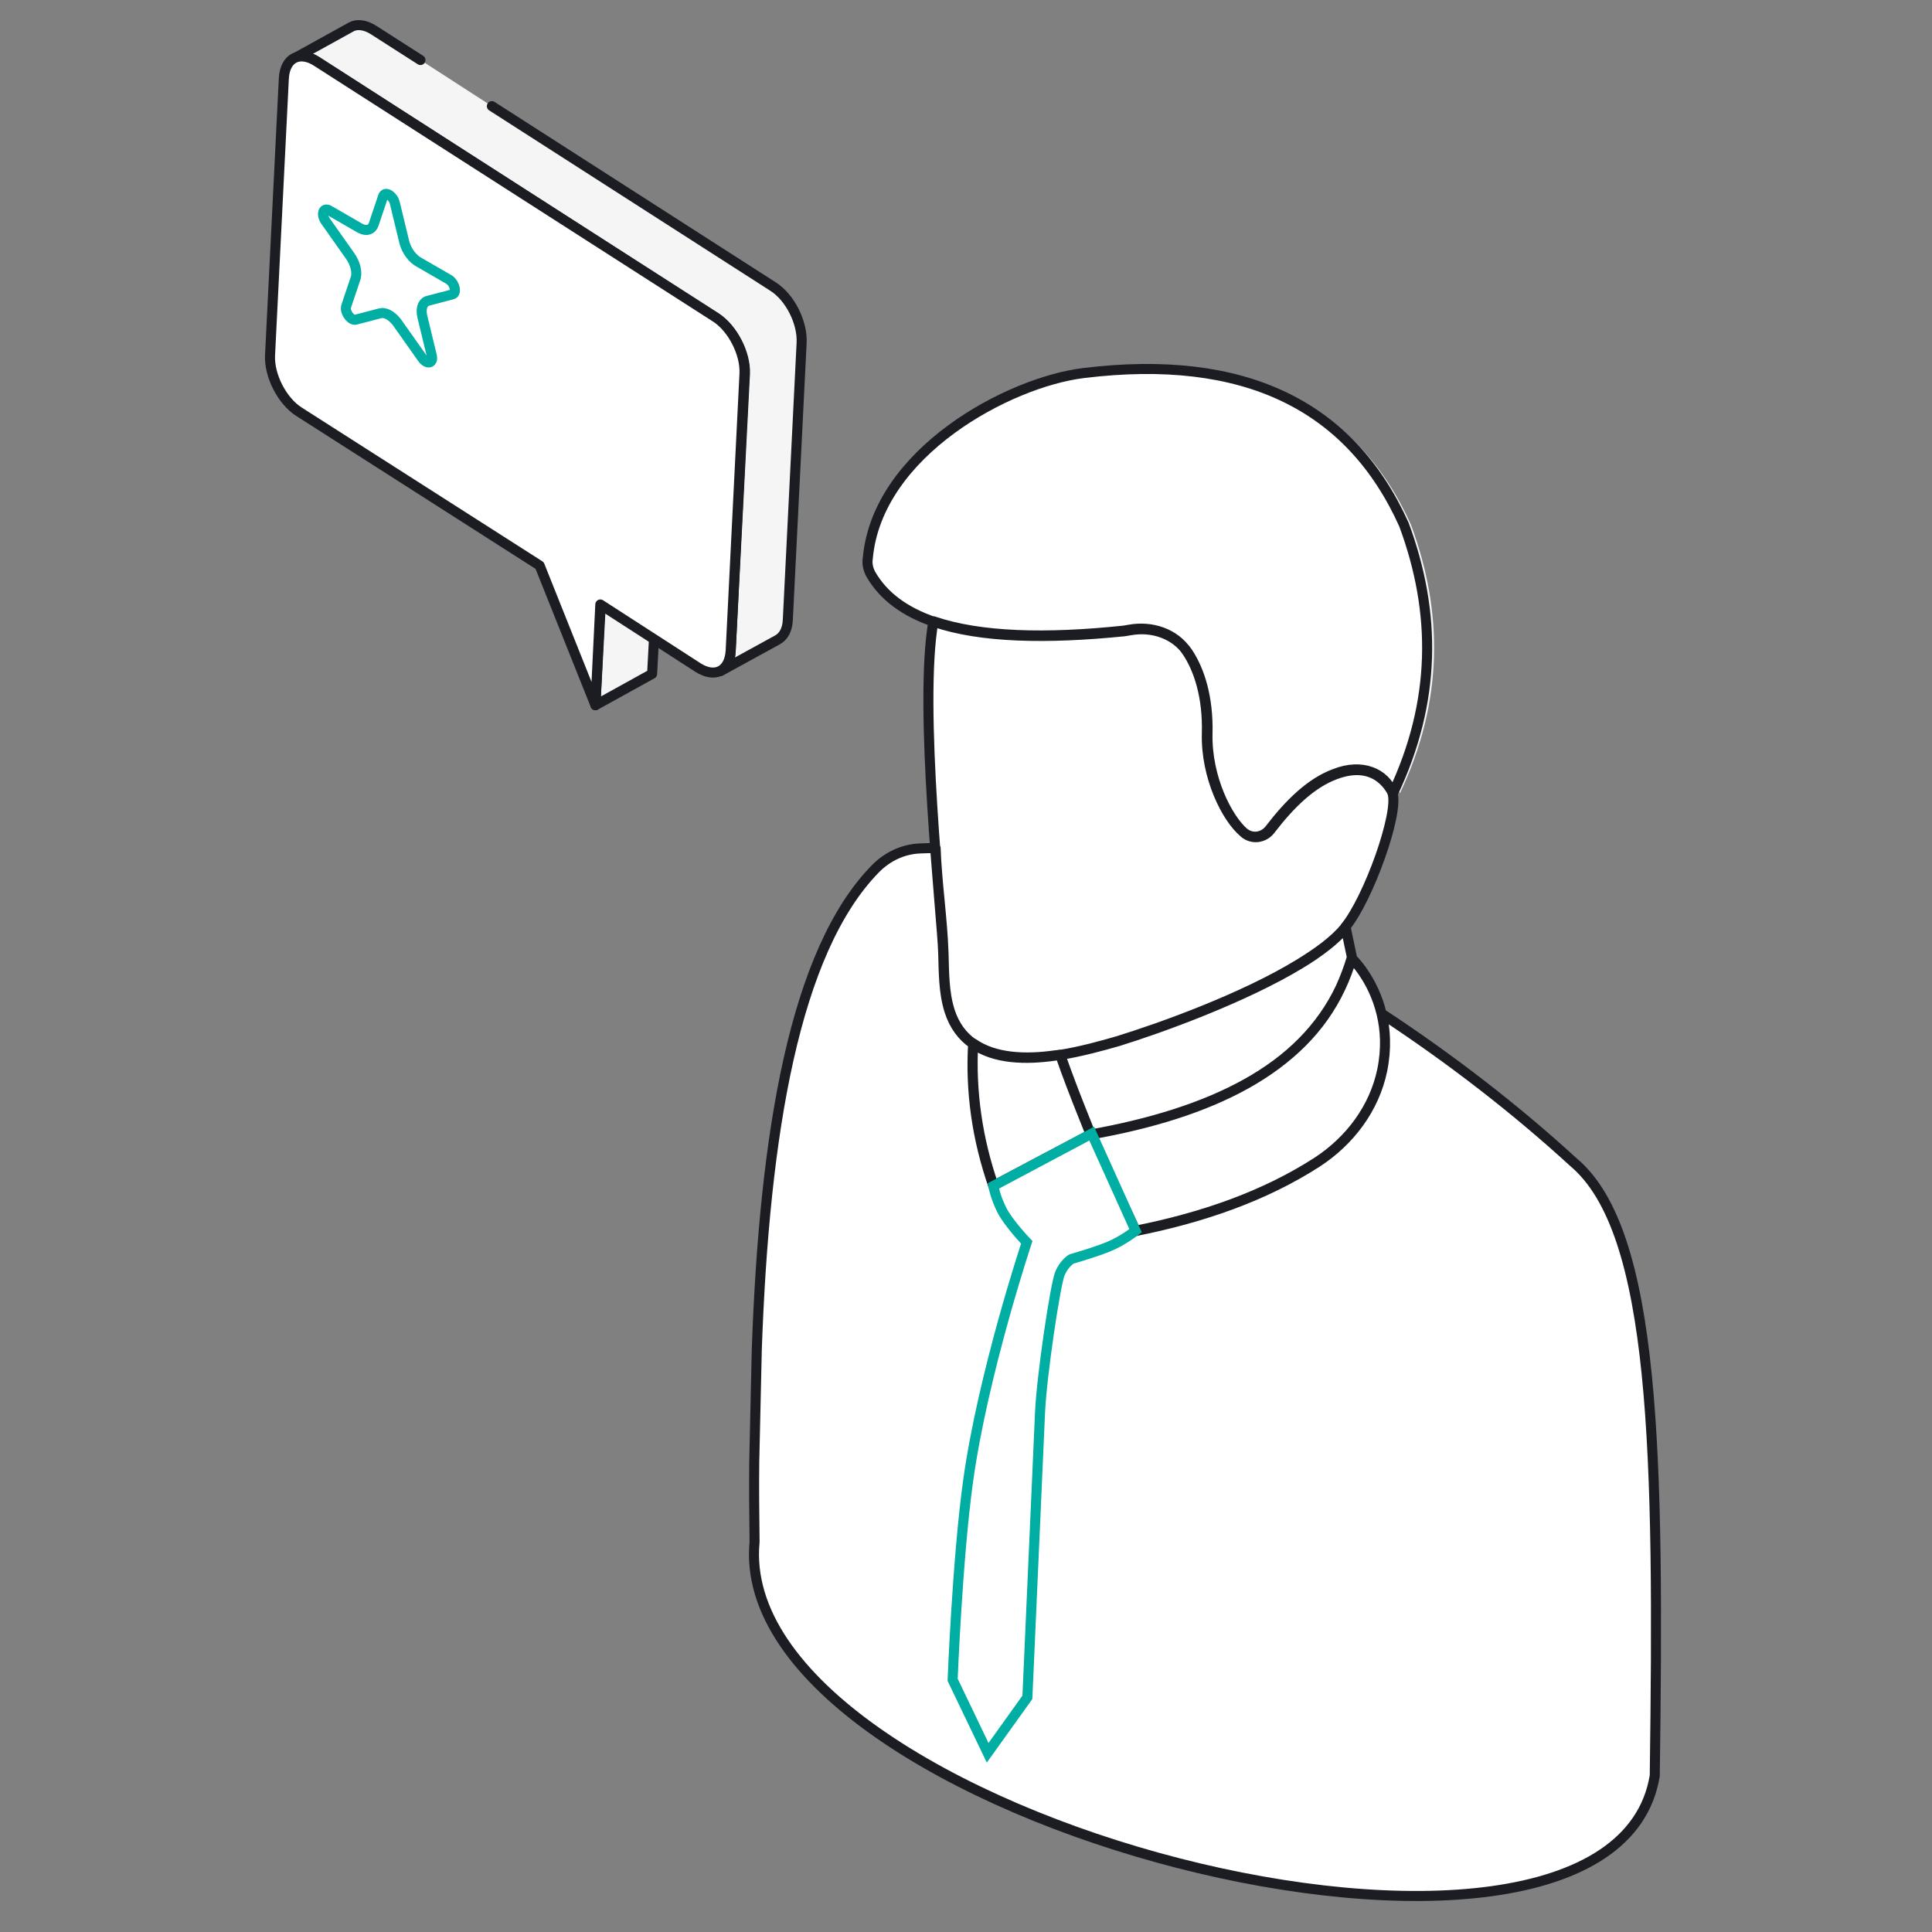
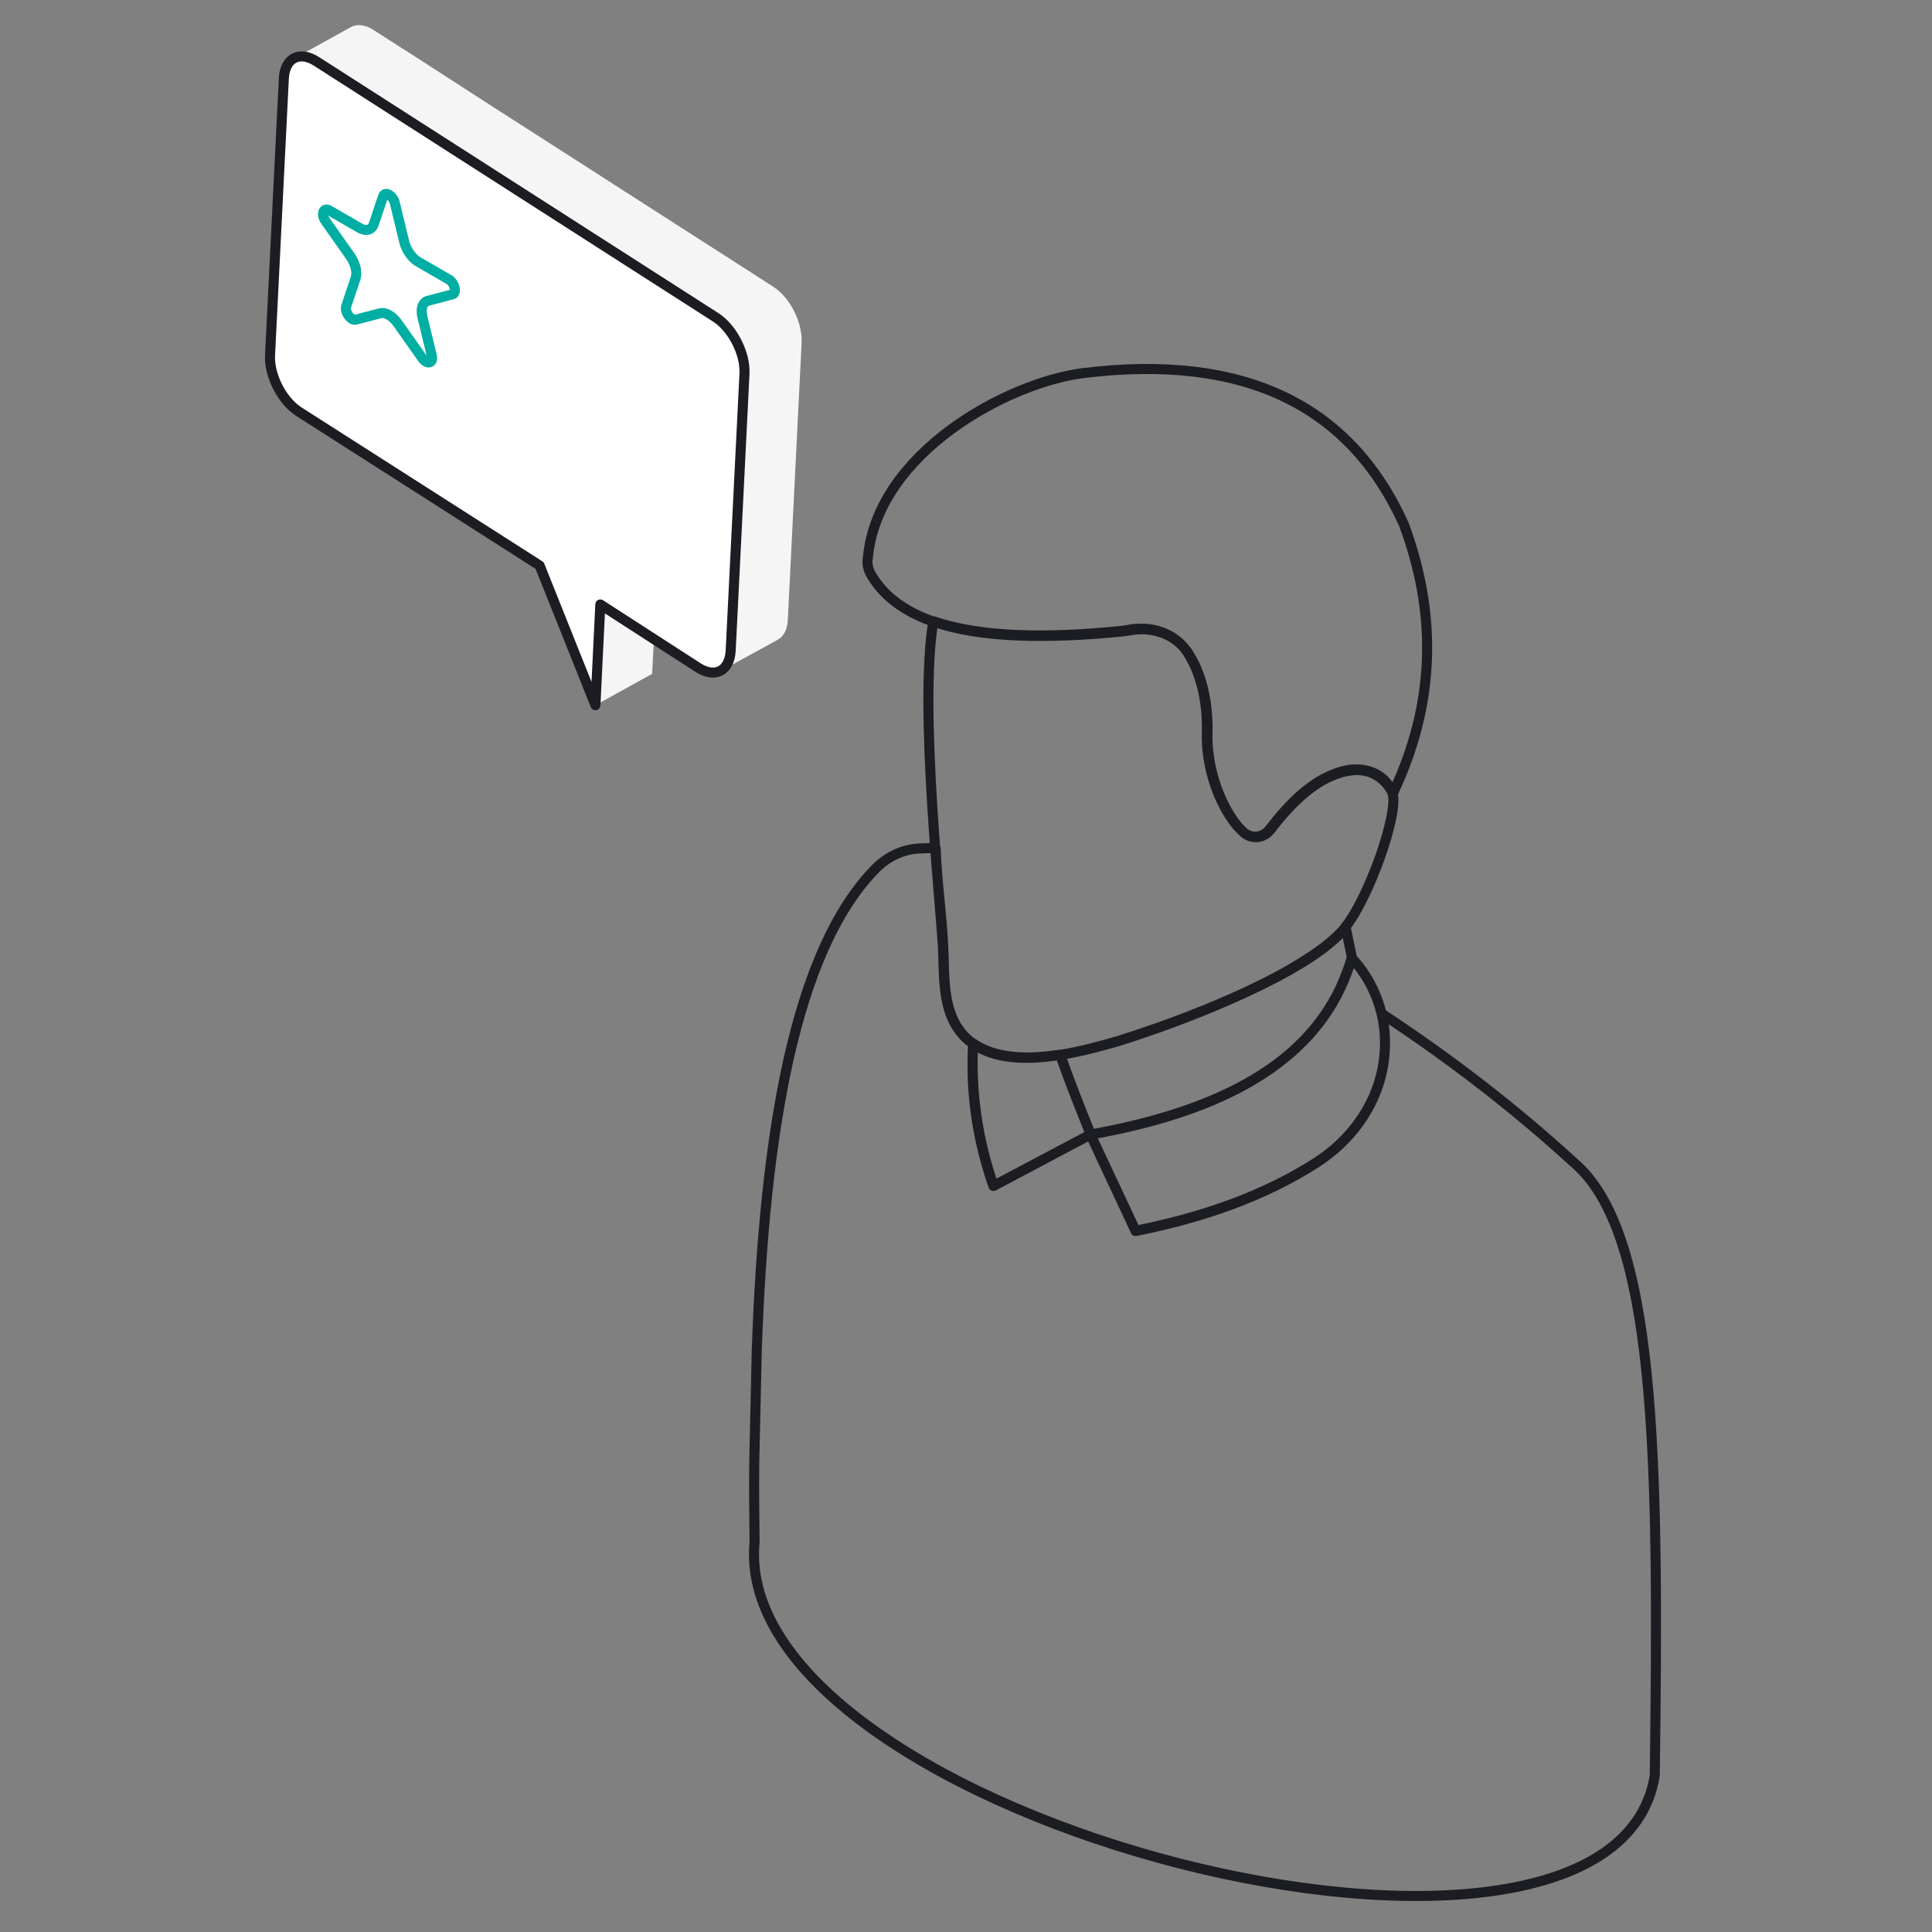
<svg xmlns="http://www.w3.org/2000/svg" width="154" height="154" viewBox="0 0 154 154" fill="none">
  <rect x="0" y="0" width="154" height="154" fill="#808080" stroke="none" />
-   <path d="M86.949 90.434L90.545 98.127C95.95 97.053 100.853 95.33 105.001 92.657C107.616 90.959 109.577 88.361 110.205 85.314C110.557 83.59 110.457 82.066 110.155 80.817C109.476 77.97 107.767 76.371 107.767 76.371C107.515 77.221 107.213 77.995 106.861 78.769C103.819 85.239 96.579 88.71 86.949 90.434ZM69.954 45.748C70.984 47.546 72.694 48.77 75.007 49.57C78.753 50.844 83.983 50.944 90.167 50.319C90.318 50.294 90.469 50.269 90.62 50.244C92.38 49.919 94.215 50.519 95.221 51.993C96.176 53.416 96.88 55.614 96.805 58.487C96.729 61.984 98.389 65.256 99.746 66.405C100.375 66.93 101.305 66.805 101.808 66.155C103.417 64.057 105.102 62.434 106.987 61.734C110.482 60.41 111.563 63.283 111.588 63.233C115.058 55.914 115.058 48.82 112.468 41.826C108.194 32.31 99.746 28.163 86.924 29.737C80.966 30.461 70.481 36.056 69.727 44.499C69.627 44.899 69.727 45.373 69.954 45.748ZM79.206 94.531L86.949 90.434V90.409C86.899 90.159 85.717 87.437 84.536 84.065C84.41 84.09 84.284 84.115 84.184 84.115C81.77 84.464 79.306 84.364 77.597 83.165C77.37 86.987 77.898 90.759 79.206 94.531Z" fill="#F6F5F5" />
-   <path d="M60.323 107.594C60.926 90.334 63.34 75.822 69.776 69.252C70.731 68.278 71.988 67.679 73.346 67.629C73.748 67.604 74.151 67.604 74.578 67.604C74.678 70.376 75.106 73.124 75.207 75.922C75.257 77.495 75.232 79.094 75.709 80.593C76.087 81.766 76.74 82.616 77.57 83.19C77.369 86.987 77.897 90.784 79.204 94.53L86.922 90.434L90.518 98.102C95.923 97.028 100.826 95.305 104.974 92.632C107.589 90.933 109.55 88.336 110.178 85.288C110.53 83.565 110.43 82.041 110.128 80.792C115.609 84.389 120.838 88.436 125.414 92.632C132.001 98.152 132.253 115.912 131.901 141.539C128.431 162.896 58.01 144.986 60.147 122.906C60.121 120.757 60.096 118.634 60.121 116.536M69.399 45.748C70.43 47.546 72.139 48.77 74.452 49.57C78.173 50.843 83.428 50.943 89.613 50.319C89.763 50.294 89.914 50.269 90.065 50.244C91.825 49.919 93.66 50.519 94.666 51.992C95.621 53.416 96.325 55.614 96.25 58.487C96.175 61.984 97.834 65.256 99.192 66.405C99.82 66.929 100.75 66.805 101.253 66.155C102.862 64.057 104.547 62.433 106.432 61.734C109.927 60.41 111.008 63.283 111.033 63.233C114.503 55.914 114.503 48.82 111.913 41.826C107.639 32.31 99.192 28.163 86.369 29.737C80.411 30.461 69.927 36.056 69.172 44.499C69.097 44.899 69.198 45.373 69.399 45.748ZM79.179 94.53L86.922 90.434V90.409C86.872 90.159 85.691 87.436 84.509 84.064C84.383 84.089 84.257 84.114 84.157 84.114C81.743 84.464 79.279 84.364 77.57 83.165C77.344 86.987 77.871 90.759 79.179 94.53ZM84.509 84.089C85.691 87.462 86.872 90.159 86.922 90.434C96.552 88.735 103.767 85.263 106.86 78.719C107.212 77.97 107.513 77.171 107.765 76.321L107.262 73.923C107.237 73.948 107.237 73.948 107.237 73.973C106.432 74.922 105.175 75.897 103.642 76.821C99.192 79.518 92.605 81.916 89.135 82.99C87.828 83.365 86.193 83.815 84.509 84.089ZM75.181 75.922C75.232 77.495 75.207 79.094 75.684 80.593C76.061 81.766 76.715 82.616 77.545 83.19C79.254 84.414 81.743 84.489 84.132 84.139C84.257 84.114 84.383 84.114 84.484 84.089C86.168 83.815 87.802 83.365 89.085 82.99C92.579 81.916 99.166 79.543 103.591 76.821C105.1 75.897 106.382 74.947 107.187 73.973C107.187 73.948 107.212 73.948 107.212 73.923C109.072 71.675 111.561 64.731 110.983 63.183C110.405 61.634 108.569 60.81 106.382 61.684C104.496 62.383 102.812 64.007 101.203 66.105C100.7 66.755 99.795 66.904 99.141 66.355C97.784 65.231 96.099 61.934 96.2 58.437C96.275 55.564 95.571 53.366 94.616 51.943C93.635 50.469 91.775 49.869 90.015 50.194C89.864 50.219 89.713 50.244 89.562 50.269C83.377 50.918 78.123 50.794 74.402 49.52C73.195 56.339 75.106 73.149 75.181 75.922ZM86.922 90.434L90.518 98.127C95.923 97.053 100.826 95.33 104.974 92.657C107.589 90.958 109.55 88.361 110.178 85.313C110.53 83.59 110.43 82.066 110.128 80.817C109.449 77.97 107.74 76.371 107.74 76.371C107.488 77.22 107.187 77.995 106.835 78.769C103.792 85.238 96.552 88.71 86.922 90.434Z" fill="white" />
  <path d="M86.922 90.434L79.204 94.53C77.897 90.784 77.369 86.987 77.57 83.19C76.74 82.616 76.087 81.766 75.709 80.593C75.232 79.094 75.257 77.495 75.207 75.922C75.106 73.124 74.678 70.376 74.578 67.604C74.151 67.604 73.748 67.604 73.346 67.629C71.988 67.679 70.731 68.278 69.776 69.252C63.34 75.822 60.926 90.334 60.323 107.594L60.121 116.536C60.096 118.634 60.121 120.757 60.147 122.906C58.01 144.986 128.431 162.896 131.901 141.539C132.253 115.912 132.001 98.152 125.414 92.632C120.838 88.436 115.609 84.389 110.128 80.792C110.43 82.041 110.53 83.565 110.178 85.288C109.55 88.336 107.589 90.933 104.974 92.632C100.826 95.305 95.923 97.028 90.518 98.102L86.922 90.434ZM86.922 90.434L79.179 94.53C77.871 90.759 77.344 86.987 77.57 83.165C79.279 84.364 81.743 84.464 84.157 84.114C84.257 84.114 84.383 84.089 84.509 84.064C85.691 87.436 86.872 90.159 86.922 90.409V90.434ZM86.922 90.434C86.872 90.159 85.691 87.462 84.509 84.089C86.193 83.815 87.828 83.365 89.135 82.99C92.605 81.916 99.192 79.518 103.642 76.821C105.175 75.897 106.432 74.922 107.237 73.973C107.237 73.948 107.237 73.948 107.262 73.923L107.765 76.321C107.513 77.171 107.212 77.97 106.86 78.719C103.767 85.263 96.552 88.735 86.922 90.434ZM86.922 90.434L90.518 98.127C95.923 97.053 100.826 95.33 104.974 92.657C107.589 90.958 109.55 88.361 110.178 85.313C110.53 83.59 110.43 82.066 110.128 80.817C109.449 77.97 107.74 76.371 107.74 76.371C107.488 77.22 107.187 77.995 106.835 78.769C103.792 85.238 96.552 88.71 86.922 90.434ZM69.399 45.748C70.43 47.546 72.139 48.77 74.452 49.57C78.173 50.843 83.428 50.943 89.613 50.319C89.763 50.294 89.914 50.269 90.065 50.244C91.825 49.919 93.66 50.519 94.666 51.992C95.621 53.416 96.325 55.614 96.25 58.487C96.175 61.984 97.834 65.256 99.192 66.405C99.82 66.929 100.75 66.805 101.253 66.155C102.862 64.057 104.547 62.433 106.432 61.734C109.927 60.41 111.008 63.283 111.033 63.233C114.503 55.914 114.503 48.82 111.913 41.826C107.639 32.31 99.192 28.163 86.369 29.737C80.411 30.461 69.927 36.056 69.172 44.499C69.097 44.899 69.198 45.373 69.399 45.748ZM75.181 75.922C75.232 77.495 75.207 79.094 75.684 80.593C76.061 81.766 76.715 82.616 77.545 83.19C79.254 84.414 81.743 84.489 84.132 84.139C84.257 84.114 84.383 84.114 84.484 84.089C86.168 83.815 87.802 83.365 89.085 82.99C92.579 81.916 99.166 79.543 103.591 76.821C105.1 75.897 106.382 74.947 107.187 73.973C107.187 73.948 107.212 73.948 107.212 73.923C109.072 71.675 111.561 64.731 110.983 63.183C110.405 61.634 108.569 60.81 106.382 61.684C104.496 62.383 102.812 64.007 101.203 66.105C100.7 66.755 99.795 66.904 99.141 66.355C97.784 65.231 96.099 61.934 96.2 58.437C96.275 55.564 95.571 53.366 94.616 51.943C93.635 50.469 91.775 49.869 90.015 50.194C89.864 50.219 89.713 50.244 89.562 50.269C83.377 50.918 78.123 50.794 74.402 49.52C73.195 56.339 75.106 73.149 75.181 75.922Z" stroke="#1C1D22" stroke-width="0.8" stroke-miterlimit="10" stroke-linecap="round" stroke-linejoin="round" />
-   <path d="M87.022 90.359L90.517 98.103C90.517 98.103 89.511 98.902 88.355 99.377C87.198 99.851 85.413 100.351 85.413 100.351C85.413 100.351 84.835 100.675 84.483 101.525C84.131 102.349 83.025 109.668 82.899 112.64C82.773 115.612 81.893 135.295 81.893 135.295L78.726 139.716L75.935 133.897C75.935 133.897 76.312 124.23 77.167 118.06C78.348 109.518 81.843 99.027 81.843 99.027C81.843 99.027 80.385 97.503 79.857 96.454C79.329 95.405 79.178 94.531 79.178 94.531L87.022 90.359Z" fill="white" stroke="#00AEA4" stroke-width="0.8" stroke-miterlimit="10" />
  <path d="M47.461 56.212L51.98 53.714L52.407 45.719L47.888 48.218L47.461 56.212ZM39.207 8.461L61.621 22.843C62.974 23.7 63.97 25.698 63.898 27.304L62.796 49.431C62.76 50.216 62.44 50.752 61.977 51.002L57.423 53.5C57.886 53.25 58.206 52.715 58.242 51.929L59.38 29.802C59.451 28.196 58.419 26.198 57.068 25.341L25.261 4.892C24.584 4.463 23.944 4.392 23.482 4.642L28 2.144C28.463 1.894 29.103 1.965 29.779 2.394L33.515 4.785" fill="#F6F5F5" />
-   <path d="M39.207 8.461L61.621 22.843C62.974 23.7 63.97 25.698 63.898 27.304L62.796 49.431C62.76 50.216 62.44 50.752 61.977 51.002L57.423 53.5C57.886 53.25 58.206 52.715 58.242 51.929L59.38 29.802C59.451 28.196 58.419 26.198 57.068 25.341L25.261 4.892C24.584 4.463 23.944 4.392 23.482 4.642L28 2.144C28.463 1.894 29.103 1.965 29.779 2.394L33.515 4.785M47.461 56.212L51.98 53.714L52.407 45.719L47.888 48.218L47.461 56.212Z" stroke="#1C1D22" stroke-width="0.8" stroke-linecap="round" stroke-linejoin="round" />
  <path d="M25.225 4.892C23.873 4.036 22.734 4.607 22.627 6.213L21.524 28.34C21.453 29.946 22.485 31.944 23.802 32.801L43.014 45.078L47.461 56.212L47.852 48.182L55.644 53.215C56.996 54.071 58.135 53.5 58.241 51.894L59.344 29.767C59.415 28.161 58.384 26.163 57.067 25.306L25.225 4.892Z" fill="white" stroke="#1C1D22" stroke-width="0.8" stroke-linecap="round" stroke-linejoin="round" />
  <path d="M31.474 16.187C31.336 15.617 30.764 15.256 30.572 15.574L30.538 15.647L29.79 17.875C29.641 18.317 29.232 18.45 28.759 18.22L28.664 18.169L26.241 16.77C25.795 16.513 25.593 17.015 25.887 17.528L25.953 17.63L27.912 20.406C28.302 20.957 28.478 21.622 28.368 22.092L28.343 22.184L27.595 24.412C27.457 24.823 27.903 25.493 28.277 25.492L28.351 25.482L30.31 24.97C30.699 24.868 31.217 25.147 31.623 25.666L31.702 25.774L33.662 28.549C34.023 29.06 34.501 28.974 34.438 28.46L34.419 28.352L33.67 25.26C33.521 24.646 33.665 24.153 34.025 24.004L34.1 23.979L36.06 23.466C36.42 23.371 36.269 22.647 35.857 22.33L35.771 22.273L33.349 20.874C32.867 20.596 32.437 20.013 32.255 19.401L32.222 19.279L31.474 16.187Z" stroke="#00AEA4" stroke-width="0.8" />
</svg>